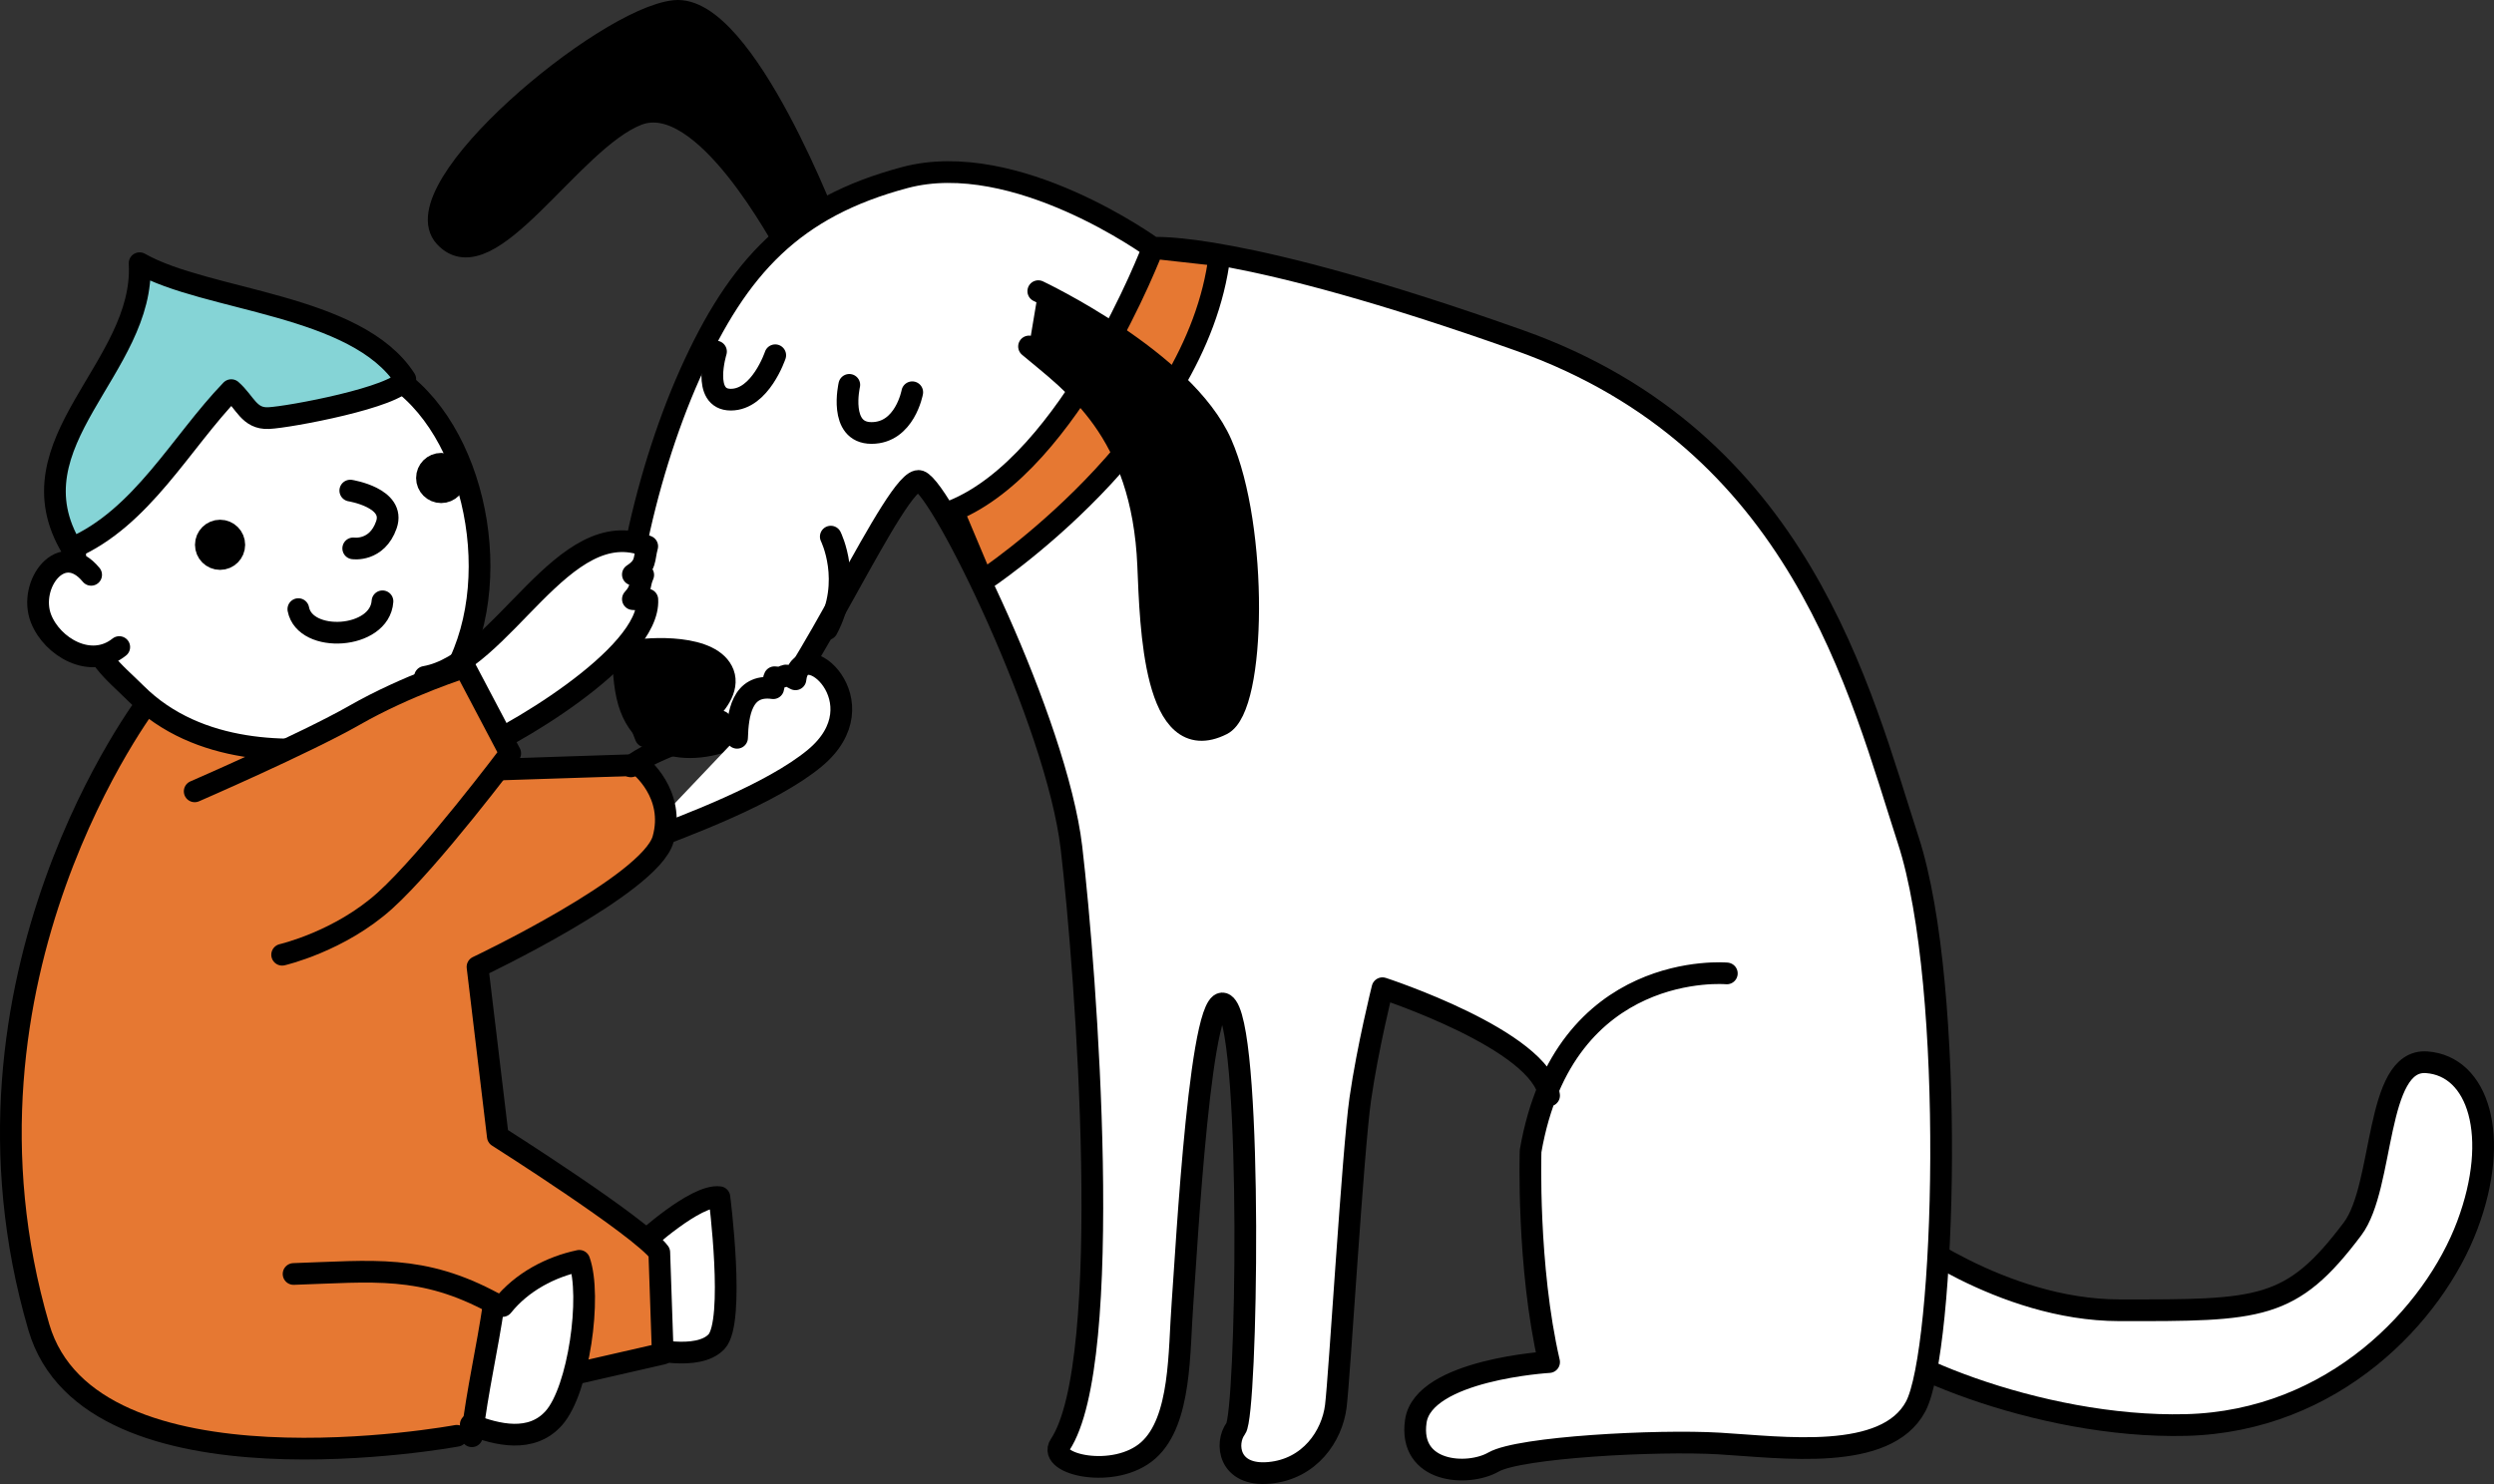
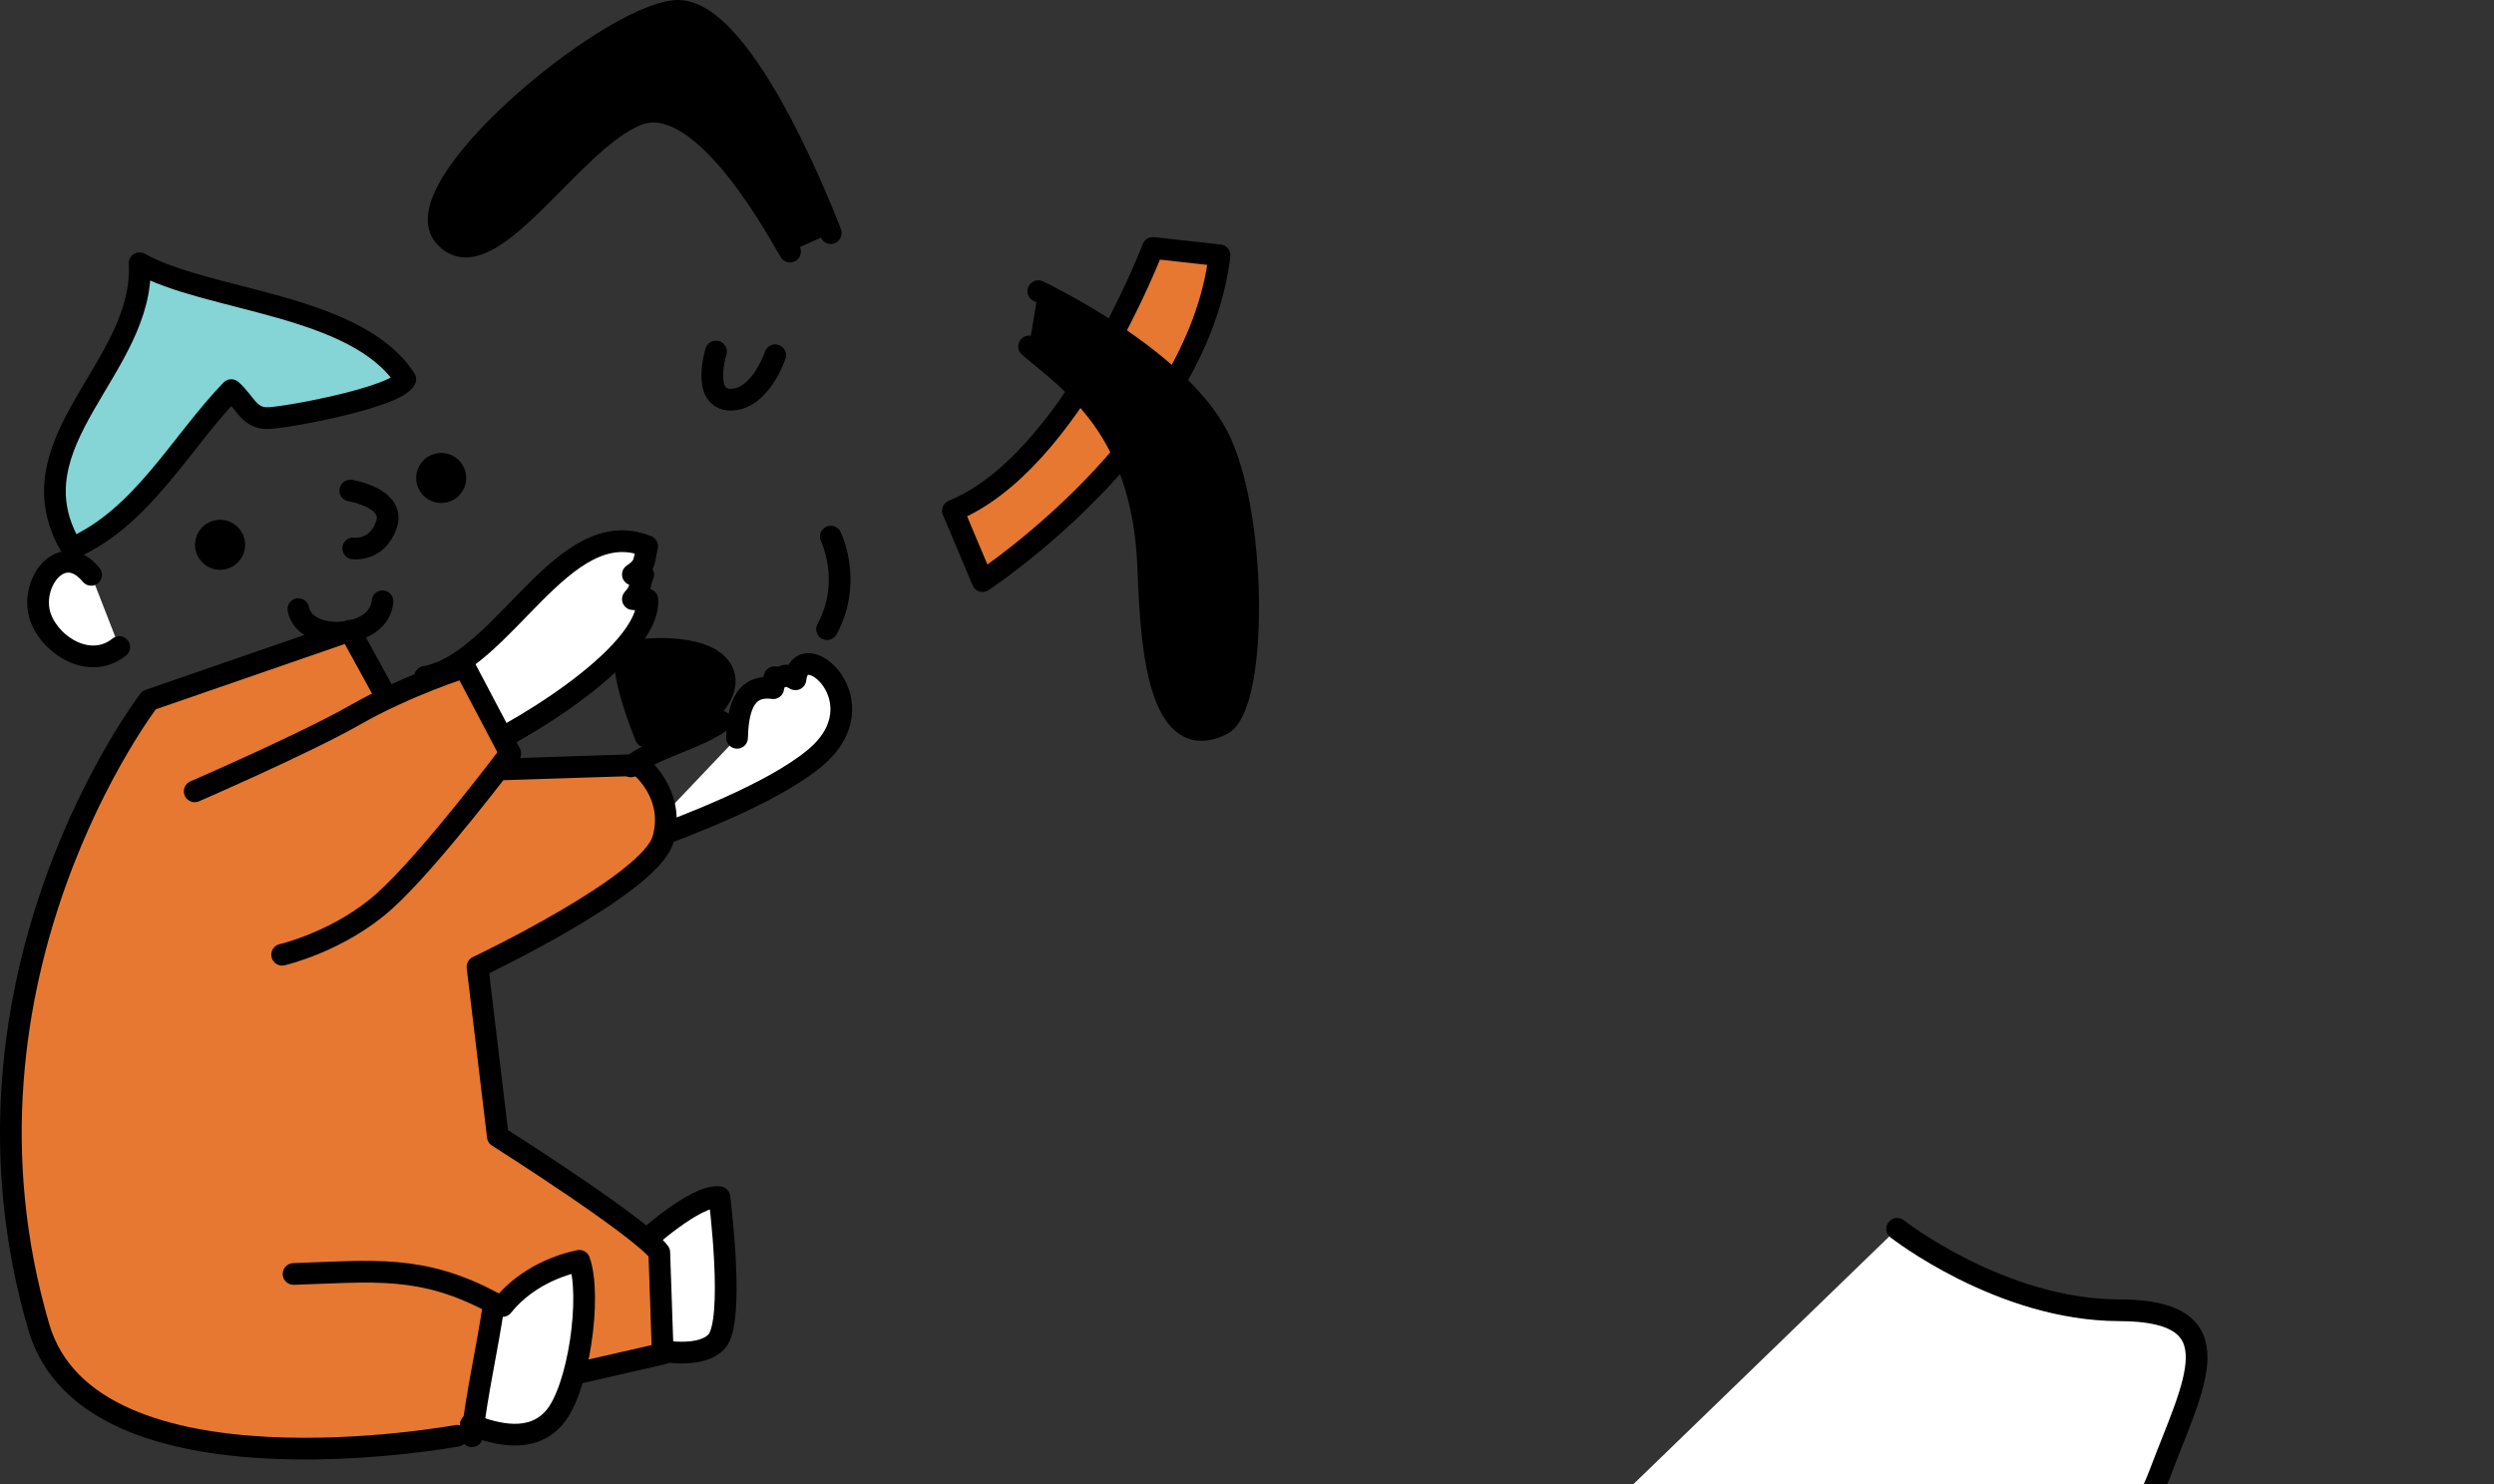
<svg xmlns="http://www.w3.org/2000/svg" id="_レイヤー_2" width="221.451" height="131.809" viewBox="0 0 221.451 131.809">
  <rect x="0" y="0" width="221.451" height="131.809" fill="#333333" stroke="none" />
  <defs>
    <style>.cls-1{fill:#85d4d6;}.cls-1,.cls-2,.cls-3,.cls-4,.cls-5{stroke:#000;stroke-linecap:round;stroke-linejoin:round;stroke-width:1.928px;}.cls-2{fill:#fff;}.cls-3{fill:#e67832;}.cls-5{fill:none;}</style>
  </defs>
  <g id="_レイヤー_2-2">
    <path class="cls-4" d="m73.768,20.704S66.139.322,59.892.979c-6.247.658-24.329,15.781-20.384,20.055,3.945,4.274,11.178-8.548,17.096-10.85,5.918-2.301,12.89,11.176,13.547,12.162" />
-     <path class="cls-2" d="m168.455,109.144s9.201,7.219,19.726,7.233c12.513.016,15.266.016,20.713-7.233,2.848-3.791,1.973-15.124,6.575-14.795s6.575,6.575,3.617,14.466-11.836,17.425-24.987,17.754c-13.151.329-27.617-5.918-29.59-9.206" />
-     <path class="cls-2" d="m153.331,86.458s-14.466-1.315-17.425,15.781c0,0-.329,10.192,1.644,18.74,0,0-11.178.658-11.836,5.26-.658,4.603,4.603,4.932,6.904,3.617s14.466-1.973,20.055-1.644c5.589.329,14.795,1.644,17.425-3.288,2.63-4.932,3.617-37.151-.658-50.302-4.274-13.151-9.534-35.508-34.521-44.385-24.987-8.877-32.549-8.219-32.549-8.219,0,0-12.165-8.877-22.028-6.247-9.863,2.63-14.795,7.891-19.069,17.425-4.274,9.534-6.904,22.685-5.589,28.603,1.315,5.918,7.562,5.26,11.507,2.63,3.945-2.63,12.493-22.357,14.466-21.699,1.973.658,12.165,21.37,13.48,32.549,1.315,11.178,3.883,45.703-1.015,53.05-1.168,1.752,4.878,3.12,7.837.49,2.959-2.63,2.713-8.827,3.042-13.101.329-4.274,1.644-29.59,3.945-26.302,2.301,3.288,1.776,36.142.789,37.457-.986,1.315-.658,4.274,2.959,3.945,3.617-.329,5.589-3.288,5.918-5.918.329-2.63,1.512-22.662,2.169-27.265.658-4.603,1.973-9.863,1.973-9.863,0,0,14.137,4.603,14.795,9.534" />
+     <path class="cls-2" d="m168.455,109.144s9.201,7.219,19.726,7.233s6.575,6.575,3.617,14.466-11.836,17.425-24.987,17.754c-13.151.329-27.617-5.918-29.59-9.206" />
    <path class="cls-3" d="m102.371,22.019s-7.233,19.069-17.754,23.343l2.63,6.247s19.069-12.493,21.042-28.932l-5.918-.658Z" />
    <path class="cls-4" d="m92.193,25.861s12.983,6.12,16.248,13.54c3.265,7.42,3.082,23.423.058,24.942-6.041,3.035-6.324-8.754-6.547-14.1-.504-12.086-6.722-16.205-10.581-19.47" />
    <path class="cls-5" d="m63.576,31.224s-1.315,4.274,1.315,4.274,3.945-3.945,3.945-3.945" />
-     <path class="cls-5" d="m75.412,34.183s-.986,4.274,1.973,4.274,3.617-3.617,3.617-3.617" />
    <path class="cls-4" d="m57.329,65.417s-2.959-7.233-1.315-7.562,7.233-.658,8.219,1.973c.986,2.63-4.274,6.247-6.904,5.589Z" />
    <path class="cls-5" d="m73.768,47.663s1.973,3.945-.329,8.219" />
    <path class="cls-2" d="m56.442,75.011c4.58-1.673,12.121-4.539,15.896-7.668,6.003-4.976-1.261-11.151-1.707-7.008-1.31-.727-.651-.032-1.858-.184-.164.31-.006.642-.116.973-2.796-.4-3.148,2.328-3.211,4.406" />
    <path class="cls-2" d="m57.085,110.377s4.704-4.32,6.793-4.045c0,0,1.418,11.042-.253,12.832-1.671,1.79-6.219.56-6.219.56" />
    <path class="cls-3" d="m40.56,127.526s-32.517,6.035-37.112-9.647c-9.117-31.115,9.789-55.694,9.789-55.694l17.832-6.167,6.871,12.535,18.796-.611s3.293,2.525,2.144,6.597-16.481,11.337-16.481,11.337l1.805,15.061s12.66,8.023,14.337,10.3l.308,8.994-8.563,1.961" />
-     <path class="cls-2" d="m40.421,59.623c-1.931,3.614-5.538,5.991-9.593,6.588-4.82.709-13.21.922-18.756-4.618-2.022-2.02-3.805-3.143-4.737-7.218-4.7-20.544,16.641-26.618,26.624-21.512,7.82,4,11.166,17.954,6.461,26.76Z" />
    <path class="cls-5" d="m31.103,43.574s4.044.637,3.205,3.041c-.839,2.404-2.944,2.092-2.944,2.092" />
    <circle class="cls-4" cx="19.541" cy="48.389" r="1.263" />
    <circle class="cls-4" cx="39.174" cy="42.455" r="1.263" />
    <path class="cls-5" d="m26.491,54.101c.587,3.082,7.231,2.694,7.471-.694" />
    <path class="cls-2" d="m37.735,60.12c6.978-1.218,12.256-14.67,19.735-11.597-.316,1.138-.046,1.702-1.275,2.506.17.074.715,0,.92.036-.409.925-.104,1.26-.919,2.149.355.026.955.08,1.283.038.292,4.969-12.311,12.463-16.747,14.11-.974-2.456-1.797-4.711-2.997-7.242Z" />
    <path class="cls-3" d="m17.288,70.286s9.856-4.282,14.177-6.751c4.726-2.7,9.806-4.277,9.806-4.277l4.033,7.652s-7.08,9.431-11.113,13.074c-4.033,3.644-9.139,4.815-9.139,4.815" />
    <path class="cls-2" d="m44.622,116c1.721-2.149,4.291-3.482,6.817-4.014,1.112,3.116-.037,11.459-2.259,13.967-1.992,2.248-5.067,1.487-7.38.576" />
    <path class="cls-5" d="m26.068,113.153c7.055-.228,11.398-.872,17.792,2.591-.627,4.265-1.442,7.566-1.958,11.822" />
    <path class="cls-1" d="m35.986,33.682c-.725,1.578-10.301,3.373-12.138,3.454-1.741.077-2.069-1.398-3.313-2.485-4.476,4.634-7.931,11.357-14.155,14.047-5.666-9.379,6.538-16.021,6.015-25.321,5.981,3.397,19.247,3.584,23.592,10.304Z" />
    <path class="cls-2" d="m8.093,51.056c-2.626-3.191-5.627.887-4.449,3.891.992,2.529,4.414,4.55,6.945,2.525" />
    <path class="cls-5" d="m56.019,68.068c2.185-1.697,5.775-2.413,7.979-3.989" />
  </g>
</svg>